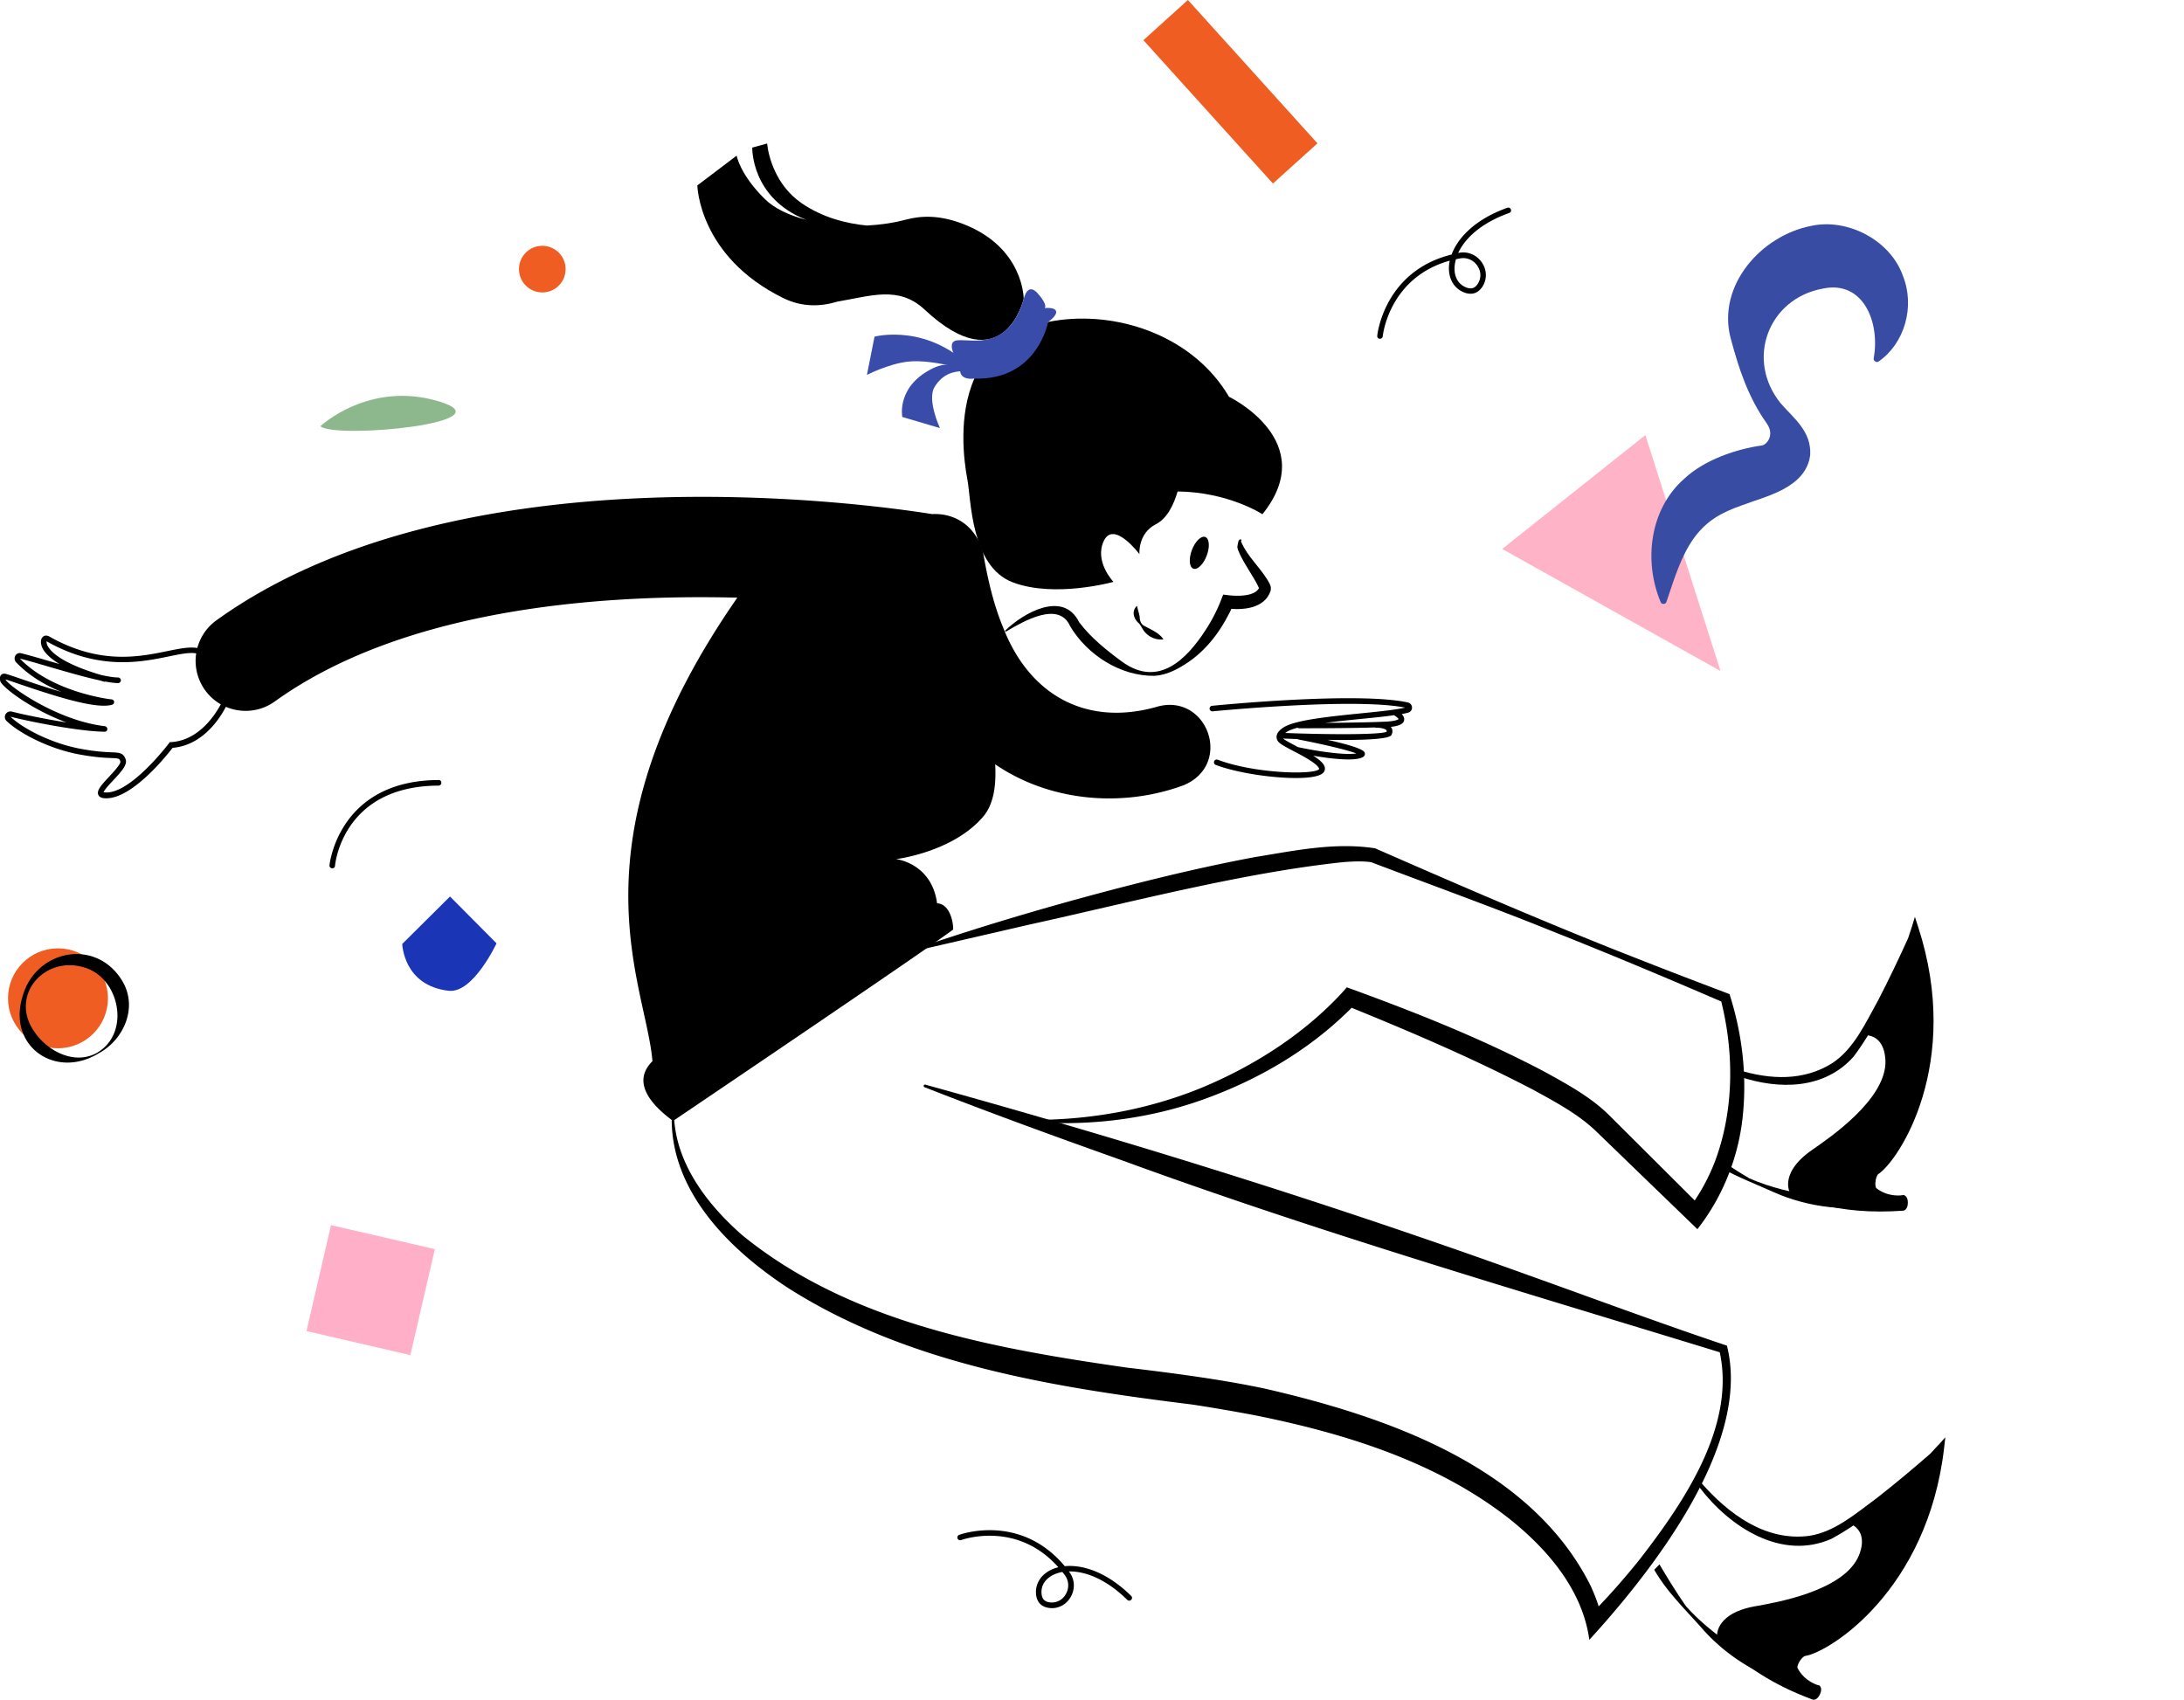
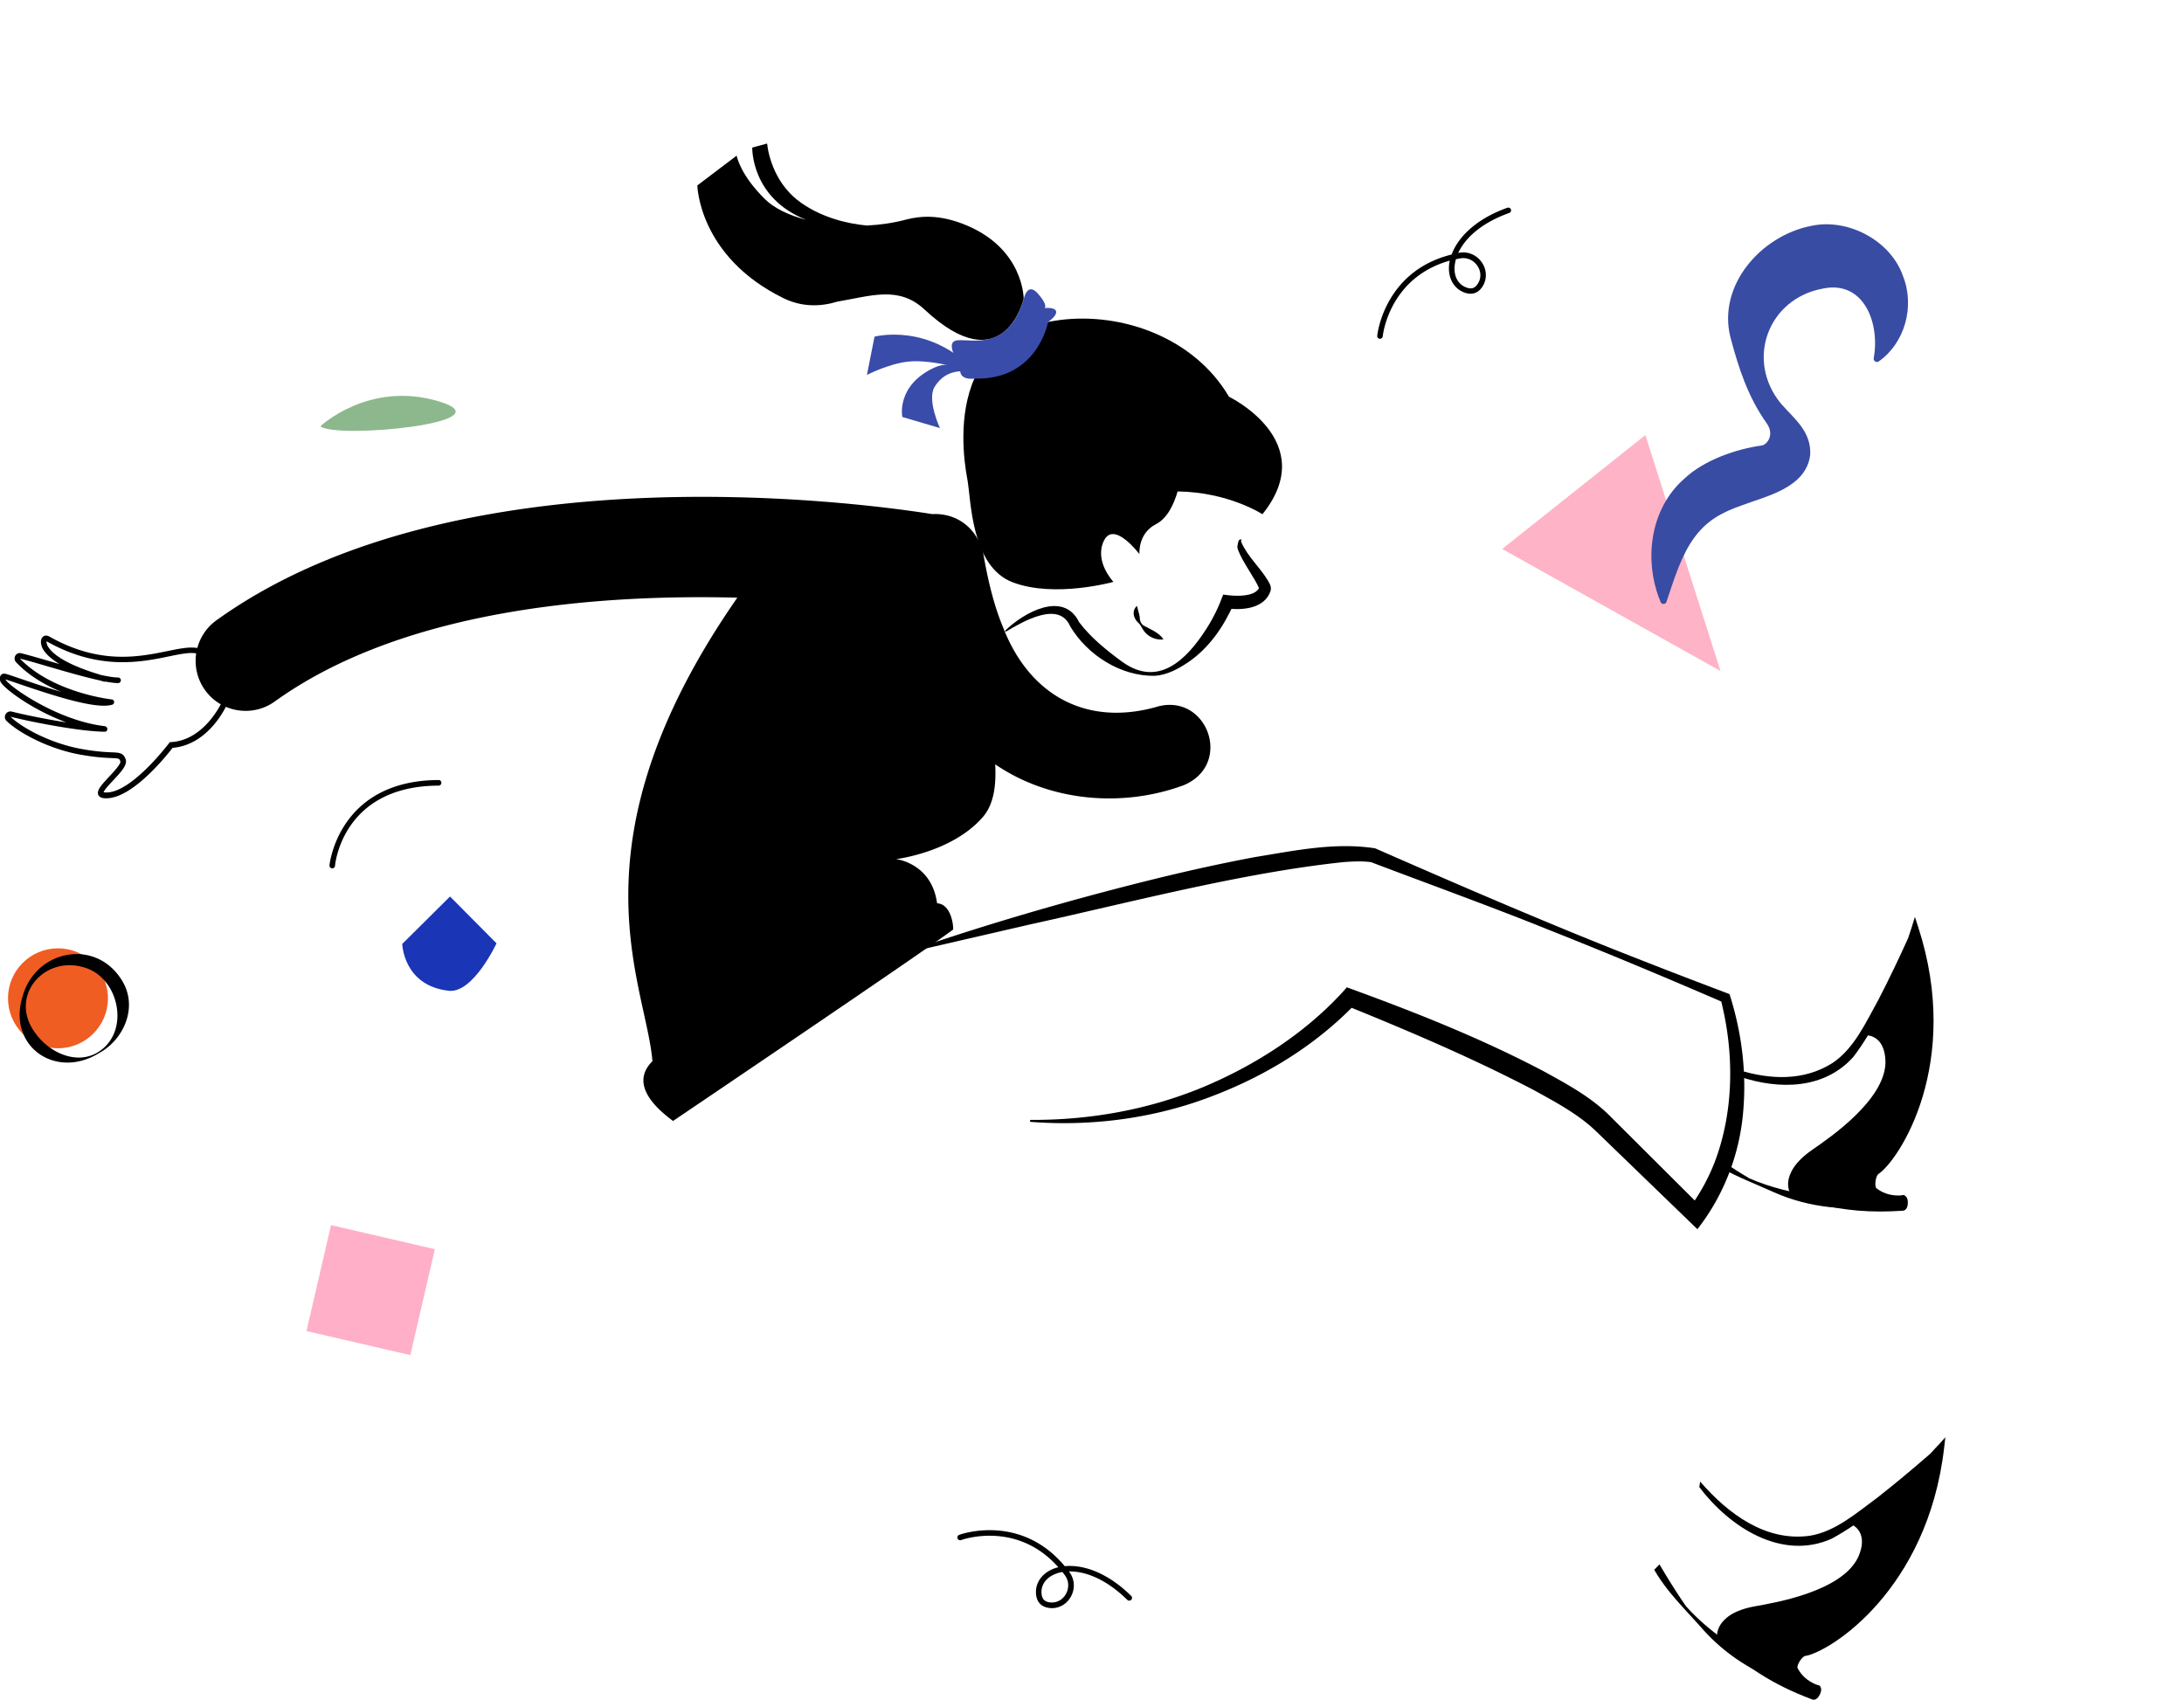
<svg xmlns="http://www.w3.org/2000/svg" id="Layer_1" data-name="Layer 1" viewBox="0 0 327.78 255.1">
  <defs>
    <style>.cls-1,.cls-3,.cls-9{stroke-width:0}.cls-3{fill:#394caa}.cls-9{fill:#f05d23}</style>
  </defs>
  <path d="M150.88 94.63c2.7-2.64 8.71-6.07 11.07-1.26 1.73 2.31 4.16 4.27 6.51 5.98 5.38 3.85 9.58-.31 12.51-4.84 1.09-1.66 1.95-3.46 2.61-5.27 1.3.19 2.84.29 4.05-.05.67-.21 1.14-.5 1.4-1.07-.04.08-.04.27-.03.25-.78-1.82-2.41-3.81-3.2-5.85-.06-.16-.12-.42-.08-.57.07-.31.1-1.13.56-.98.11.06.03.22-.08.17.07.02.07.15.12.28.94 2.11 2.66 3.6 3.9 5.6.28.49.65.96.47 1.67-.91 2.7-4.28 2.93-6.62 2.61l1.08-.63c-1.53 3.42-3.66 6.53-6.75 8.67-1.52 1.03-3.21 1.96-5.08 2.09-5.12.09-10.12-3.11-12.71-7.44-1.68-3.87-7.02-.74-9.61.79-.08.07-.21-.07-.12-.15Z" class="cls-1" />
  <path d="M170.66 91.01c.15.63.3 1.06.39 1.57 0 .56.19 1.15.76 1.39.99.55 2.19 1.03 2.8 1.99-1.28.16-2.54-.51-3.16-1.63-.17-.27-.3-.54-.5-.76-.77-.64-1.17-1.76-.37-2.59.03-.03.08 0 .09.03ZM34.02 104.8a.419.419 0 0 0-.55.23c-.03.06-2.58 6.04-7.8 6.35h-.19l-.12.17c-.06.08-5.9 7.81-9.7 7.37-.05 0-.09-.01-.11-.01.09-.35.93-1.25 1.44-1.79 1.15-1.23 2.14-2.29 1.88-3.12-.33-1.01-.93-1.04-2.13-1.09-.93-.04-2.33-.1-4.61-.52-4.46-.82-8.76-3.09-10.55-4.82 3.05.77 10.33 2.21 14.12 2.25h.01c.23 0 .36-.14.39-.33 0-.01 0-.02.01-.03v-.05c0-.02 0-.04-.01-.06 0-.03 0-.05-.02-.08 0-.03-.02-.05-.04-.07-.01-.02-.03-.05-.04-.07-.02-.02-.04-.04-.06-.05-.02-.02-.04-.03-.06-.04-.03-.01-.05-.02-.08-.03-.02 0-.04-.02-.06-.02-7.29-.86-14.5-6.1-14.9-6.99v-.02c.41.12 1.21.39 2.05.68 5.49 1.87 11.55 3.81 13.93 3.11h.02c.03-.01.06-.03.09-.05.02-.01.03-.02.05-.03.03-.02.05-.05.07-.08 0-.01.02-.02.03-.04.02-.03.02-.06.03-.09 0-.02.02-.04.02-.06v-.03c0-.04 0-.09-.01-.13 0-.03-.03-.05-.04-.08a.463.463 0 0 0-.15-.16.428.428 0 0 0-.16-.05c-.09 0-8.78-.97-13.78-6.12 1.01.24 2.52.68 4.26 1.19 2.54.74 5.5 1.6 7.77 2.09.2.06.38.12.58.17.04.01.08.02.11.02s.06-.02.09-.03c.77.14 1.43.23 1.92.23.23 0 .42-.19.42-.42 0-.23-.19-.42-.42-.42-.59 0-1.48-.14-2.53-.37-5.41-1.6-7.34-3.2-7.99-4.28-.19-.31-.23-.63-.21-.78.01 0 .03.01.04.02 7.8 4.4 14.12 3.11 18.3 2.25 2.33-.48 4.01-.82 5.01-.1.19.14.45.09.58-.09.14-.19.09-.45-.09-.58-1.3-.93-3.22-.54-5.67-.04-4.3.88-10.19 2.09-17.72-2.16-.59-.34-.95-.04-1.04.06-.42.43-.27 1.28.08 1.86.47.77 1.31 1.5 2.47 2.2-.5-.15-1-.29-1.48-.43-1.75-.51-3.27-.95-4.3-1.2a.767.767 0 0 0-.87.37c-.18.32-.13.72.12.99 1.97 2.07 4.47 3.49 6.82 4.45-2.27-.66-4.54-1.43-6.08-1.96-2.02-.69-2.4-.82-2.62-.78-.17.02-.32.11-.42.24-.19.26-.14.6-.09.84.17.85 4.5 4.21 9.92 6.23-3.13-.49-6.39-1.17-8.18-1.62a.828.828 0 0 0-.93.4c-.19.34-.13.75.15 1.01 1.87 1.81 6.35 4.19 10.97 5.03 2.34.43 3.78.49 4.73.53 1.23.05 1.23.08 1.37.51.12.36-1.06 1.62-1.69 2.3-1.2 1.28-1.86 2.04-1.63 2.68.08.21.28.46.81.53.13.02.27.02.41.02 3.96 0 9.08-6.45 9.94-7.57 5.62-.47 8.22-6.59 8.33-6.85a.419.419 0 0 0-.23-.55Z" class="cls-1" />
  <path d="M173.22 106.19c-10.39 2.77-18.77-1.97-22.67-12.02-1.42-3.39-2.32-7.27-2.99-11.17a7.6 7.6 0 0 0-.16-.51v-.03c-1.25-3.85-4.41-5.47-7.48-5.3C128.84 75.4 68.37 67.3 32.48 93.1a7.503 7.503 0 0 0-1.71 10.47c1.46 2.04 3.76 3.12 6.1 3.12 1.52 0 3.05-.46 4.37-1.41C60.4 91.51 89.26 89.16 110.66 89.7c-25.68 36.96-13.7 57.87-12.74 69.57-3.78 3.74 1.37 7.67 3.09 8.97 0 0 37.15-25.09 42.03-28.72.09-.39-.22-3.83-2.4-3.95-.82-6.05-6.16-6.63-6.16-6.63s8.44-1 13.04-6.33c1.59-1.84 2.02-4.62 1.84-7.9 8.15 5.59 19.06 6.55 28.29 3.14 7.62-3.19 3.39-14.31-4.42-11.65Z" class="cls-1" />
-   <ellipse cx="179.99" cy="82.98" class="cls-1" rx="2.54" ry="1.19" transform="rotate(-69.28 179.985 82.972)" />
  <path d="M184.44 59.53c-5.2-8.84-16.02-12.7-25.38-11.5-.61.08-1.2.18-1.76.29 0 0-2.97 4.66-4.7 5.98-2.01 1.53-6.35 2.48-6.35 2.48-2.46 5.58-1.62 12.24-1.06 15.2s.5 13.03 6.81 15.42c6.3 2.39 15.11-.07 15.11-.07s-2.94-3.08-1.43-6.18c1.5-3.09 5.33 2.02 5.33 2.02s-.27-3.1 2.48-4.5c1.71-.87 2.69-2.99 3.25-4.91 7.66.09 12.73 3.42 12.73 3.42 8.81-10.97-5.01-17.63-5.01-17.63ZM283.04 180.7c-6.89-.76-14.04-1.03-20.48-3.84-1.3-.76-2.56-1.57-3.8-2.4-.15.28-.29.56-.45.83 2.55 1.41 5.34 2.48 7.97 3.67 5.23 2.3 11.17 2.94 16.77 1.88.08 0 .06-.13 0-.13Z" class="cls-1" />
  <path d="m285.87 179.43-.16-.09-.18.04s-2.1.39-3.93-1.06c-.05-.04-.17-.3-.14-.79.03-.66.27-1.2.43-1.31 3.15-2.08 12.64-16.63 5.99-37.11l-.49-1.5-.46 1.51s-.2.65-.55 1.67c-1.42 3.14-2.91 6.26-4.49 9.31-1.88 3.37-3.61 7.28-6.88 9.45-4.3 2.72-9.32 2.5-14.08 1.04.02.09.04.18.06.26.05.25.08.5.11.74 5.96 2.01 12.75 1.9 17.09-3.01.78-1.03 1.49-2.1 2.16-3.19 2.65.41 2.64 3.6 2.62 4.24-.25 5.54-8.24 11.04-10.86 12.85l-.14.1c-2.74 1.89-3.46 3.63-3.59 4.76-.1.9.16 1.76.71 2.36l.11.11.15.03c.62.14 1.24.3 1.89.46 2.75.7 6.05 1.53 10.96 1.53 1.05 0 2.18-.04 3.39-.12.16-.01.54-.11.69-.72.07-.3.15-1.24-.39-1.55ZM153.64 44.91s.1-7.82-9.23-11.35c-3.39-1.28-6.08-1.22-8.44-.6-1.87.5-3.87.79-5.88.89-3.04-.3-6.63-1.18-9.8-3.37-3.91-2.7-4.97-7.09-5.16-8.94l-2.23.61s-.22 7.58 8.1 10.84c-2.58-.67-4.77-1.71-6.16-3.07-3.8-3.72-4.28-6.56-4.28-6.56l-5.9 4.47s.18 10.66 12.9 16.91c2.85 1.4 5.66 1.28 8.11.53 4.99-.83 9.2-2.44 13.08 1.18 11.88 11.1 14.88-1.55 14.88-1.55Z" class="cls-1" />
  <path d="M140.28 55.15c2.73-1.26 6.22.54 6.91 1.15 0 0-4.56-2.14-6.93 1.78-1.17 1.94.81 6.17.81 6.17l-5.65-1.67s-.98-4.75 4.85-7.43Z" class="cls-3" />
  <path d="M131.24 50.53s8.32-2.25 15.29 5.41c-.93.22 0 0 0 0s-6.33-2.12-10.31-1.66c-2.91.34-6.11 1.99-6.11 1.99l1.14-5.74Z" class="cls-3" />
  <path d="M144.18 54.95s-2.68-3.7-.45-3.88 7.59 1.56 9.91-6.15c0 0 .5-2.69 2.11-.88 1.61 1.82 1.03 2.2 1.03 2.2s1.54-.19 1.72.48-1.2 1.6-1.2 1.6-1.56 8.81-11.1 8.5c0 0-2.6.41-2.02-1.87Z" class="cls-3" />
-   <path d="M211.3 105.43c-7.53-1.65-28.49.41-29.38.5-.23.02-.4.23-.38.46.02.23.25.4.46.37.21-.02 21.27-2.08 28.88-.56-1.35.33-3.91.59-6.61.86-4.44.45-9.48.95-11.4 1.98-.11.06-1.11.59-1.26 1.36-.05.23-.04.58.26.94.28.33 1.01.73 2.29 1.4 1.38.72 3.68 1.94 3.83 2.67-.66.93-9.71.71-15.23-1.39a.426.426 0 0 0-.54.24c-.08.22.03.46.24.54 3.08 1.17 8.3 1.97 12.02 1.97 2.12 0 3.75-.26 4.19-.88.16-.22.21-.48.15-.75-.13-.56-.77-1.11-1.73-1.72 1.61.28 3.67.56 5.28.56.95 0 1.74-.1 2.19-.36.21-.13.32-.33.28-.56-.04-.26-.15-.8-5.59-2.02.82.01 1.57.02 2.26.02 7.02 0 7.27-.59 7.36-.82.21-.5.08-.86-.07-1.07-.02-.03-.05-.05-.07-.08 1.26-.13 1.88-.43 2-.97.08-.36-.11-.69-.36-.95.38-.07.72-.14.99-.22.35-.1.57-.41.56-.77a.779.779 0 0 0-.61-.74Zm-16.41 5.56c3.5.67 7.29 1.56 8.67 2.09-1.76.3-6.09-.37-8.76-.95-.09-.05-.17-.09-.25-.14-.81-.43-1.72-.91-1.99-1.15.76.03 1.48.06 2.17.08.05.03.1.05.16.07Zm13.22-1.16c-.96.44-8.3.44-15.22.18.13-.1.26-.19.37-.25.37-.2.88-.38 1.48-.54.07.05.15.08.24.08h1.58c2.23 0 6.41-.02 9.79-.12.05.02.11.04.17.04.56-.02 1.38.12 1.57.39.01.02.05.07.01.2Zm1.8-1.92s-.22.32-2 .4c-2.64.12-6.25.16-8.98.18 1.73-.23 3.63-.42 5.42-.6 1.84-.18 3.53-.35 4.87-.55.33.2.65.48.68.57ZM138.88 162.79c30.41 8.42 60.55 17.8 90.24 28.5 9.9 3.54 19.76 7.21 29.73 10.56l.33.11.08.33c3.45 14.69-11.31 33.53-20.73 43.82-1.02-7.48-6.26-13.59-12.01-18.17-10.74-8.42-24.22-12.67-37.49-15.39-2.52-.51-7.62-1.39-10.17-1.76-20.72-2.57-42.44-6.02-60.4-17.37-8.66-5.62-17.51-14.2-17.65-25.2 0-.11.09-.2.2-.19.12 0 .2.1.19.22.59 6.89 5.18 12.73 10.21 17.14 16.11 13.12 37.54 16.97 57.67 19.86 6.66.79 14.25 1.77 20.8 3.17 18.31 4.21 39.89 11.67 48.85 29.59.79 1.75 1.42 3.38 1.72 5.35l-2.07-.7c2.73-2.69 5.32-5.64 7.74-8.66 6.6-8.53 14.54-20.13 11.91-31.38l.42.44c-30.16-9.25-60.45-18.08-90.1-28.93-9.91-3.52-19.79-7.12-29.6-10.96a.203.203 0 0 1-.11-.26c.04-.1.14-.15.24-.12Z" class="cls-1" />
  <path d="M137.4 142.39c11.11-3.79 22.38-7.07 33.76-9.94 5.69-1.43 11.43-2.74 17.22-3.82 5.94-.96 11.94-2.25 18-1.31 12.71 5.57 26.69 11.62 39.55 16.63 4.53 1.79 9.08 3.52 13.64 5.25 1.81 5.67 2.57 11.59 2.06 17.53-.51 6.41-2.89 12.66-6.88 17.75-2.89-2.79-12.4-11.98-15.19-14.68-2.67-2.57-6.02-4.35-9.3-6.16-9.09-4.76-18.66-8.84-28.18-12.7l1.45-.37c-6.33 6.58-14.12 11.23-22.6 14.32-8.36 3.05-17.38 4.16-26.22 3.49-.18 0-.18-.31.01-.3 8.75.04 17.5-1.5 25.58-4.81 7.91-3.28 15.44-8.09 21.23-14.4l.6-.69.85.31c9.83 3.59 19.49 7.44 28.77 12.33 3.5 1.93 7.14 3.88 10.01 6.81l2.75 2.74 11.01 10.97-2.11.16a29.8 29.8 0 0 0 3.93-7.07c2.93-7.7 2.95-16.5.91-24.43l.43.46c-8.73-3.77-17.51-7.45-26.35-10.95-7.65-3.11-18.85-7.18-26.68-10.16l.2.06c-1.27-.19-2.71-.13-4.12-.03-15.17 1.58-32.15 6.07-47.12 9.36l-17.13 3.95c-.17.05-.26-.24-.08-.29ZM270.08 253.09c-5.95-3.56-12.34-6.78-17.03-12.01-1.43-2.05-2.73-4.15-3.99-6.29-.26.27-.52.54-.79.8 1.88 3.31 4.78 6.08 7.29 8.94 3.8 4.27 8.93 7.32 14.47 8.68.07.02.11-.09.05-.12Z" class="cls-1" />
  <path d="M290.9 216.88s-.46.51-1.2 1.3c-2.6 2.26-5.24 4.48-7.94 6.59-3.11 2.28-6.31 5.12-10.18 5.73-6.57.89-12.18-3.25-16.42-8.14-.04.28-.07.56-.12.84 4.58 6.04 12.38 11.06 19.83 7.75 1.14-.61 2.23-1.29 3.3-2.01 2.24 1.48.91 4.38.62 4.94-2.53 4.93-12.08 6.61-15.22 7.17l-.17.03c-3.28.58-4.66 1.86-5.24 2.84-.47.78-.59 1.67-.34 2.44l.05.15.12.09c.5.38 1.01.79 1.53 1.21 2.68 2.16 6.02 4.84 12.46 7.25.05.02.13.04.23.04.19 0 .45-.08.7-.42.28-.37.6-1.12.28-1.56l-.11-.15-.18-.04s-2.07-.52-3.13-2.6c-.03-.06-.02-.34.2-.78.3-.58.74-.98.93-1.01 3.72-.58 18.41-9.87 20.88-31.26l.18-1.57-1.05 1.18Z" class="cls-1" />
  <path d="m246.94 65.3 11.28 35.41-32.77-18.32 21.49-17.09z" style="fill:#ffb3c6;stroke-width:0" />
  <path d="M249.23 90.35c-2.56-6.1-1.68-13.94 3.57-18.52 3.02-2.84 7.86-4.45 11.61-4.97.77-.11 1.97-1.59.75-3.31-2.77-3.91-4.18-8.12-5.45-12.91-1.98-7.8 4.59-15.28 12.13-16.74 5.49-1.19 11.88 2.18 13.75 7.49 1.86 4.64.25 10.14-3.62 12.85-.34.26-.83-.07-.76-.47.98-5.37-1.55-11.76-7.66-10.45-8.17 1.5-11.64 10.67-6.27 17.25 1.97 2.25 4.59 4.17 4.4 7.71-.62 4.99-6.76 6.22-10.16 7.53-3.1 1.07-5.32 2.31-7.15 4.76-2.06 2.75-3.09 6.31-4.26 9.75-.11.41-.74.44-.89.03Z" style="fill:#394ca3;stroke-width:0" />
  <circle cx="8.7" cy="149.83" r="7.5" class="cls-9" />
  <path d="M47.63 185.47h16v16.32h-16z" style="fill:#ffafc7;stroke-width:0" transform="rotate(13.03 55.645 193.635)" />
-   <path d="M170.16 9.28h29v9h-29z" style="fill:#f05d22;stroke-width:0" transform="rotate(47.9 184.673 13.783)" />
  <path d="M67.35 148.7c-6.82-.76-6.98-7.03-6.98-7.03l7.17-7.12 6.98 7.03s-3.5 7.53-7.17 7.12Z" style="fill:#1a36b6;stroke-width:0" />
  <path d="M48.09 63.97s7.3-6.9 17.81-3.72c10.51 3.19-15.54 5.69-17.81 3.72Z" style="fill:#8db88d;stroke-width:0" />
-   <circle cx="81.39" cy="40.39" r="3.5" class="cls-9" />
  <path d="M14.77 158.11c-6.5 3.93-13.69-1.13-11.38-8.58 1.98-7.04 11.07-8.8 14.97-2.29 2.39 3.98.19 8.87-3.6 10.87Zm-.1-.17c4.97-3 3.25-11.22-2.03-12.74-6.02-1.85-11.31 4.28-7.45 9.69 1.97 2.9 6.08 5.05 9.48 3.06ZM49.87 130.32h-.04a.415.415 0 0 1-.38-.45c.01-.13 1.33-12.74 16.37-12.8.25-.02.42.19.42.42s-.19.42-.42.42c-14.27.05-15.5 11.55-15.54 12.04-.02.22-.2.38-.42.38ZM207.12 50.85h-.04a.415.415 0 0 1-.38-.45c0-.1.99-9.68 11.16-12.2.91-2.44 3.43-5.25 8.37-7.02.22-.07.46.04.53.25.08.22-.04.46-.25.53-4.34 1.55-6.69 3.9-7.66 6.01.05 0 .1-.02.14-.03 1.32-.24 2.63.31 3.41 1.45.75 1.09.8 2.45.14 3.55-.68 1.11-1.72 1.43-2.95.89-1.39-.61-2.19-2.01-2.13-3.73.01-.31.05-.64.12-.98-9.13 2.55-10.05 11.24-10.05 11.34-.02.22-.2.38-.42.38Zm11.39-11.94c-.12.43-.19.85-.21 1.24-.05 1.39.54 2.46 1.63 2.94.85.38 1.44.2 1.9-.56.5-.83.46-1.81-.11-2.65-.59-.86-1.58-1.28-2.57-1.1-.22.04-.43.08-.64.13ZM157.87 241.35c-.1 0-.2 0-.3-.01-1.3-.12-2.04-.93-2.09-2.26-.06-1.52.85-2.85 2.43-3.55.28-.13.6-.23.93-.31-6.29-7.1-14.51-4.11-14.59-4.08a.422.422 0 0 1-.54-.24c-.08-.22.03-.46.24-.54.09-.04 9.14-3.34 15.85 4.7 2.59-.25 6.22.78 9.97 4.46.17.16.17.43 0 .59-.16.16-.42.17-.59 0-3.29-3.23-6.43-4.31-8.76-4.26l.09.12c.8 1.08.87 2.5.19 3.7-.6 1.06-1.67 1.69-2.83 1.69Zm1.57-5.42c-.44.08-.85.2-1.2.36-1.27.56-1.98 1.57-1.93 2.75.04.93.45 1.38 1.33 1.46.96.08 1.83-.38 2.33-1.26.51-.91.46-1.98-.13-2.79-.13-.18-.26-.35-.4-.52Z" class="cls-1" />
</svg>